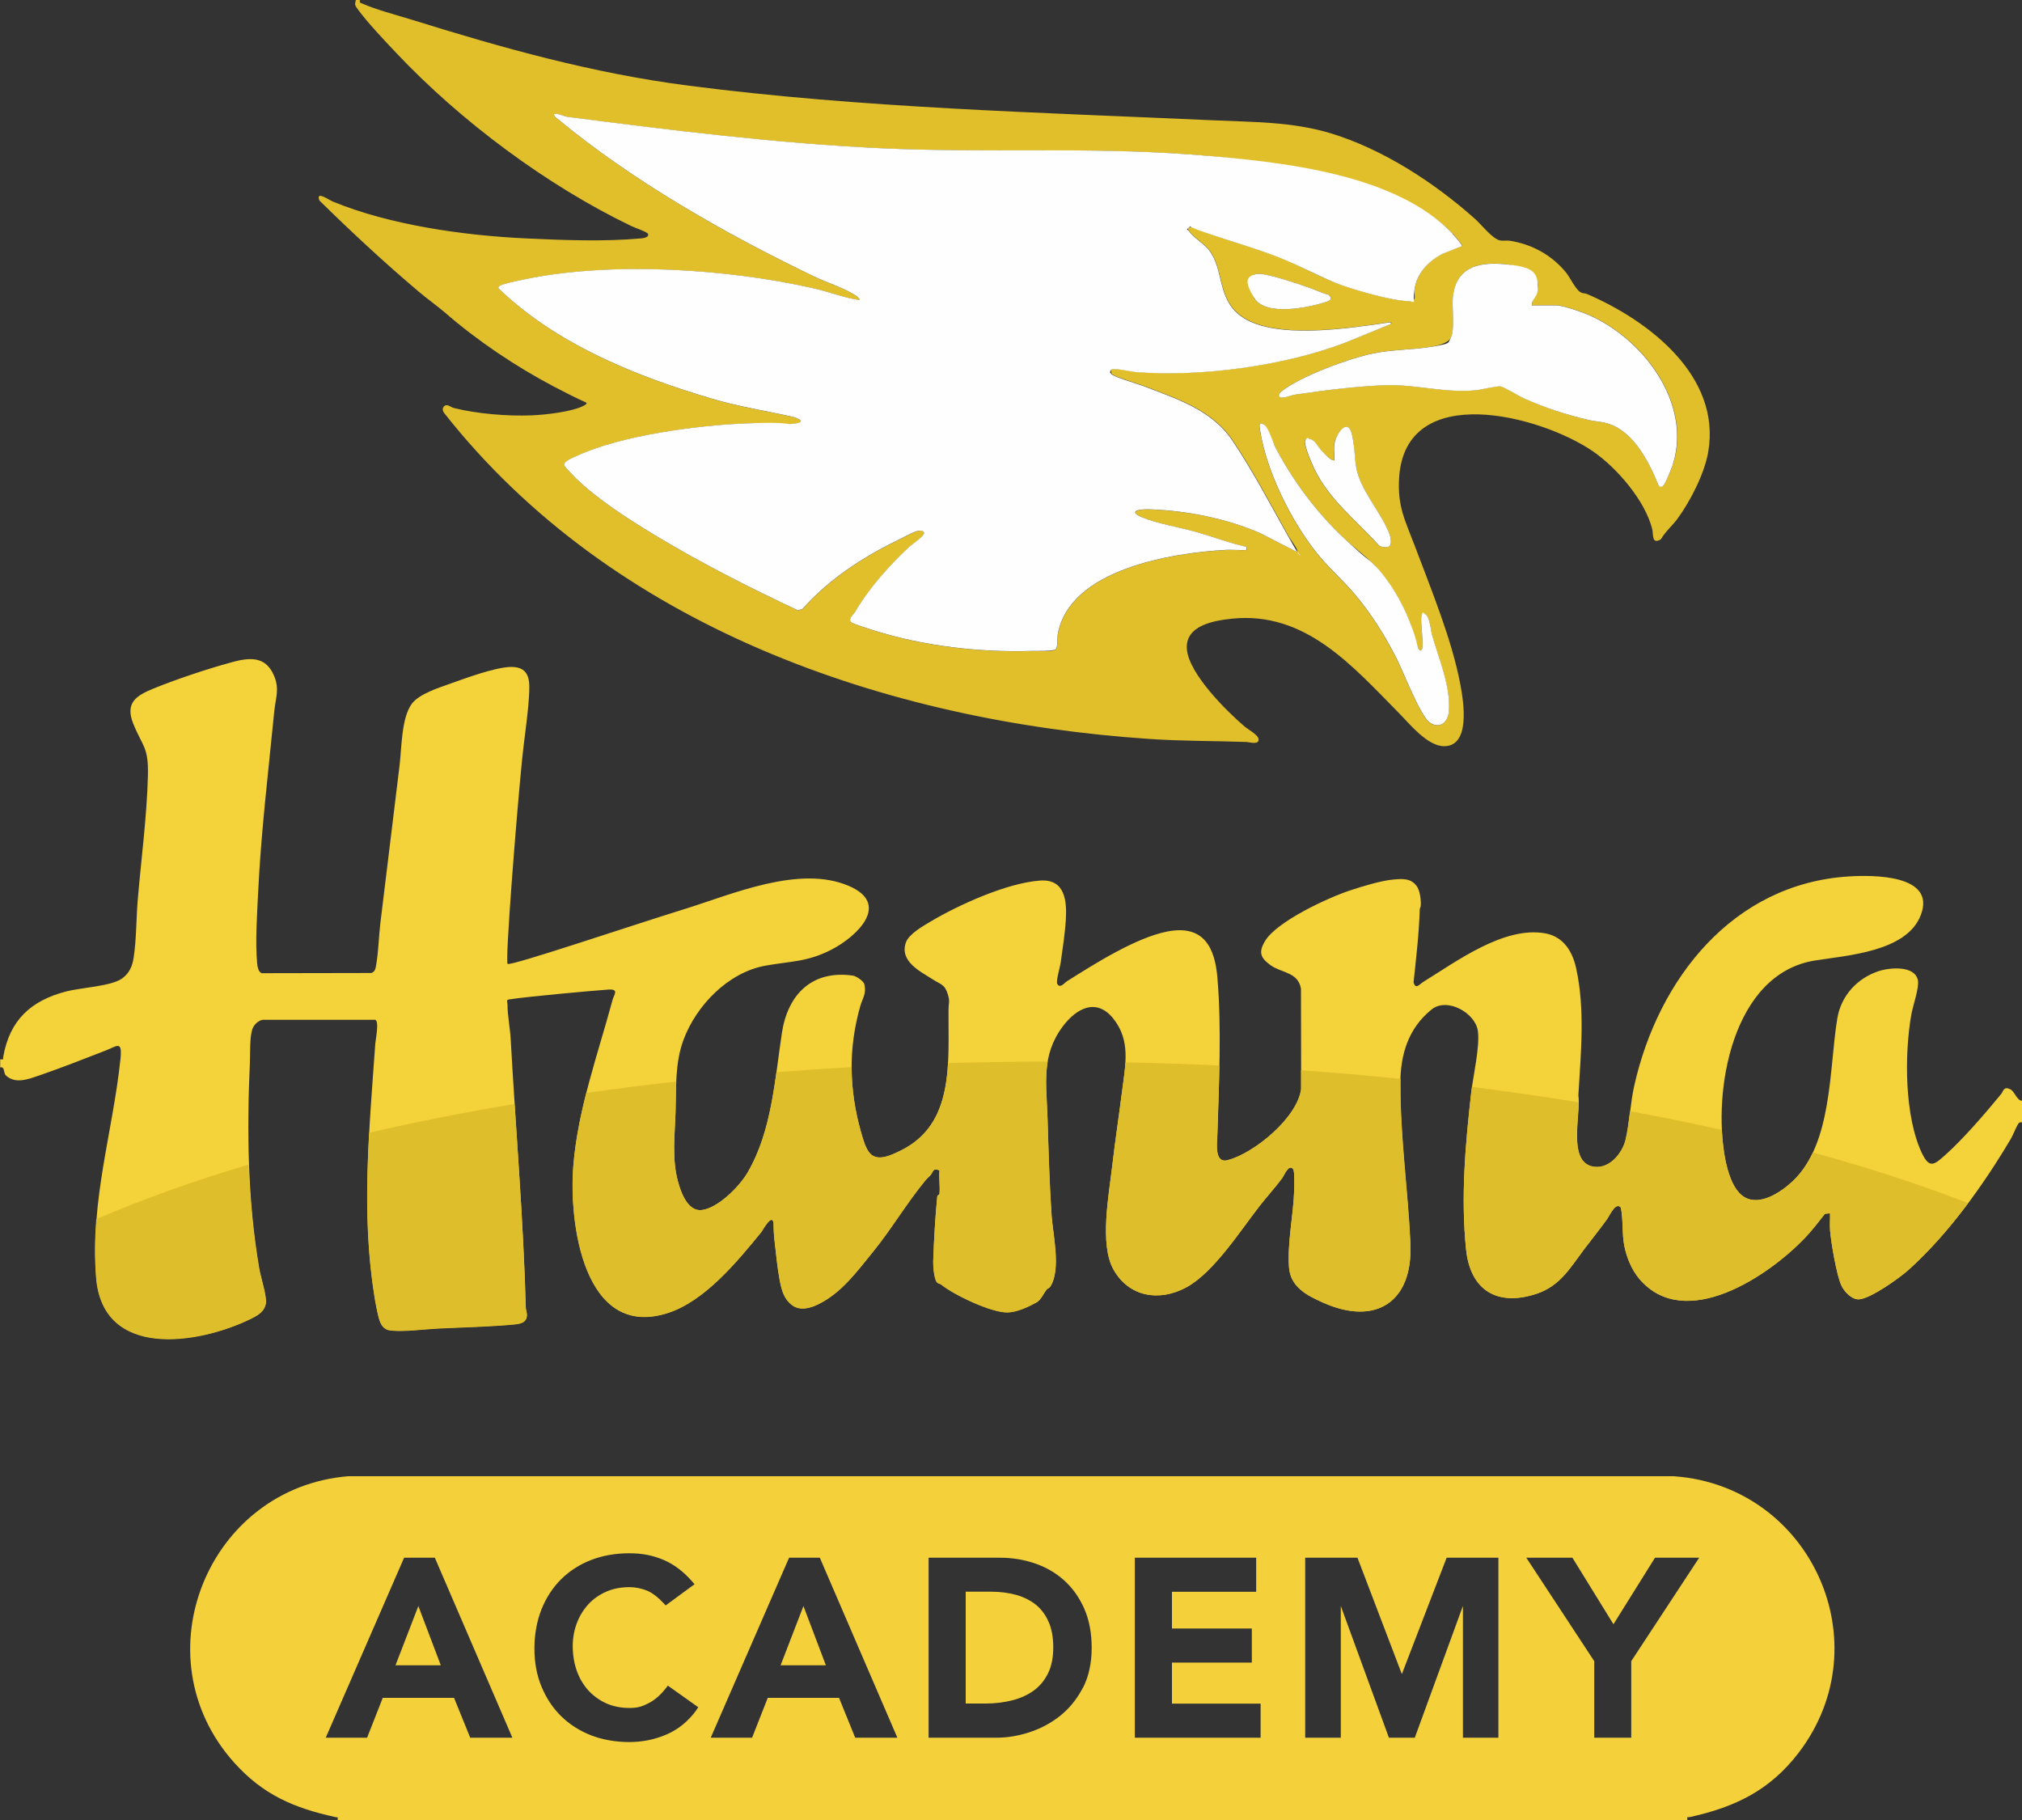
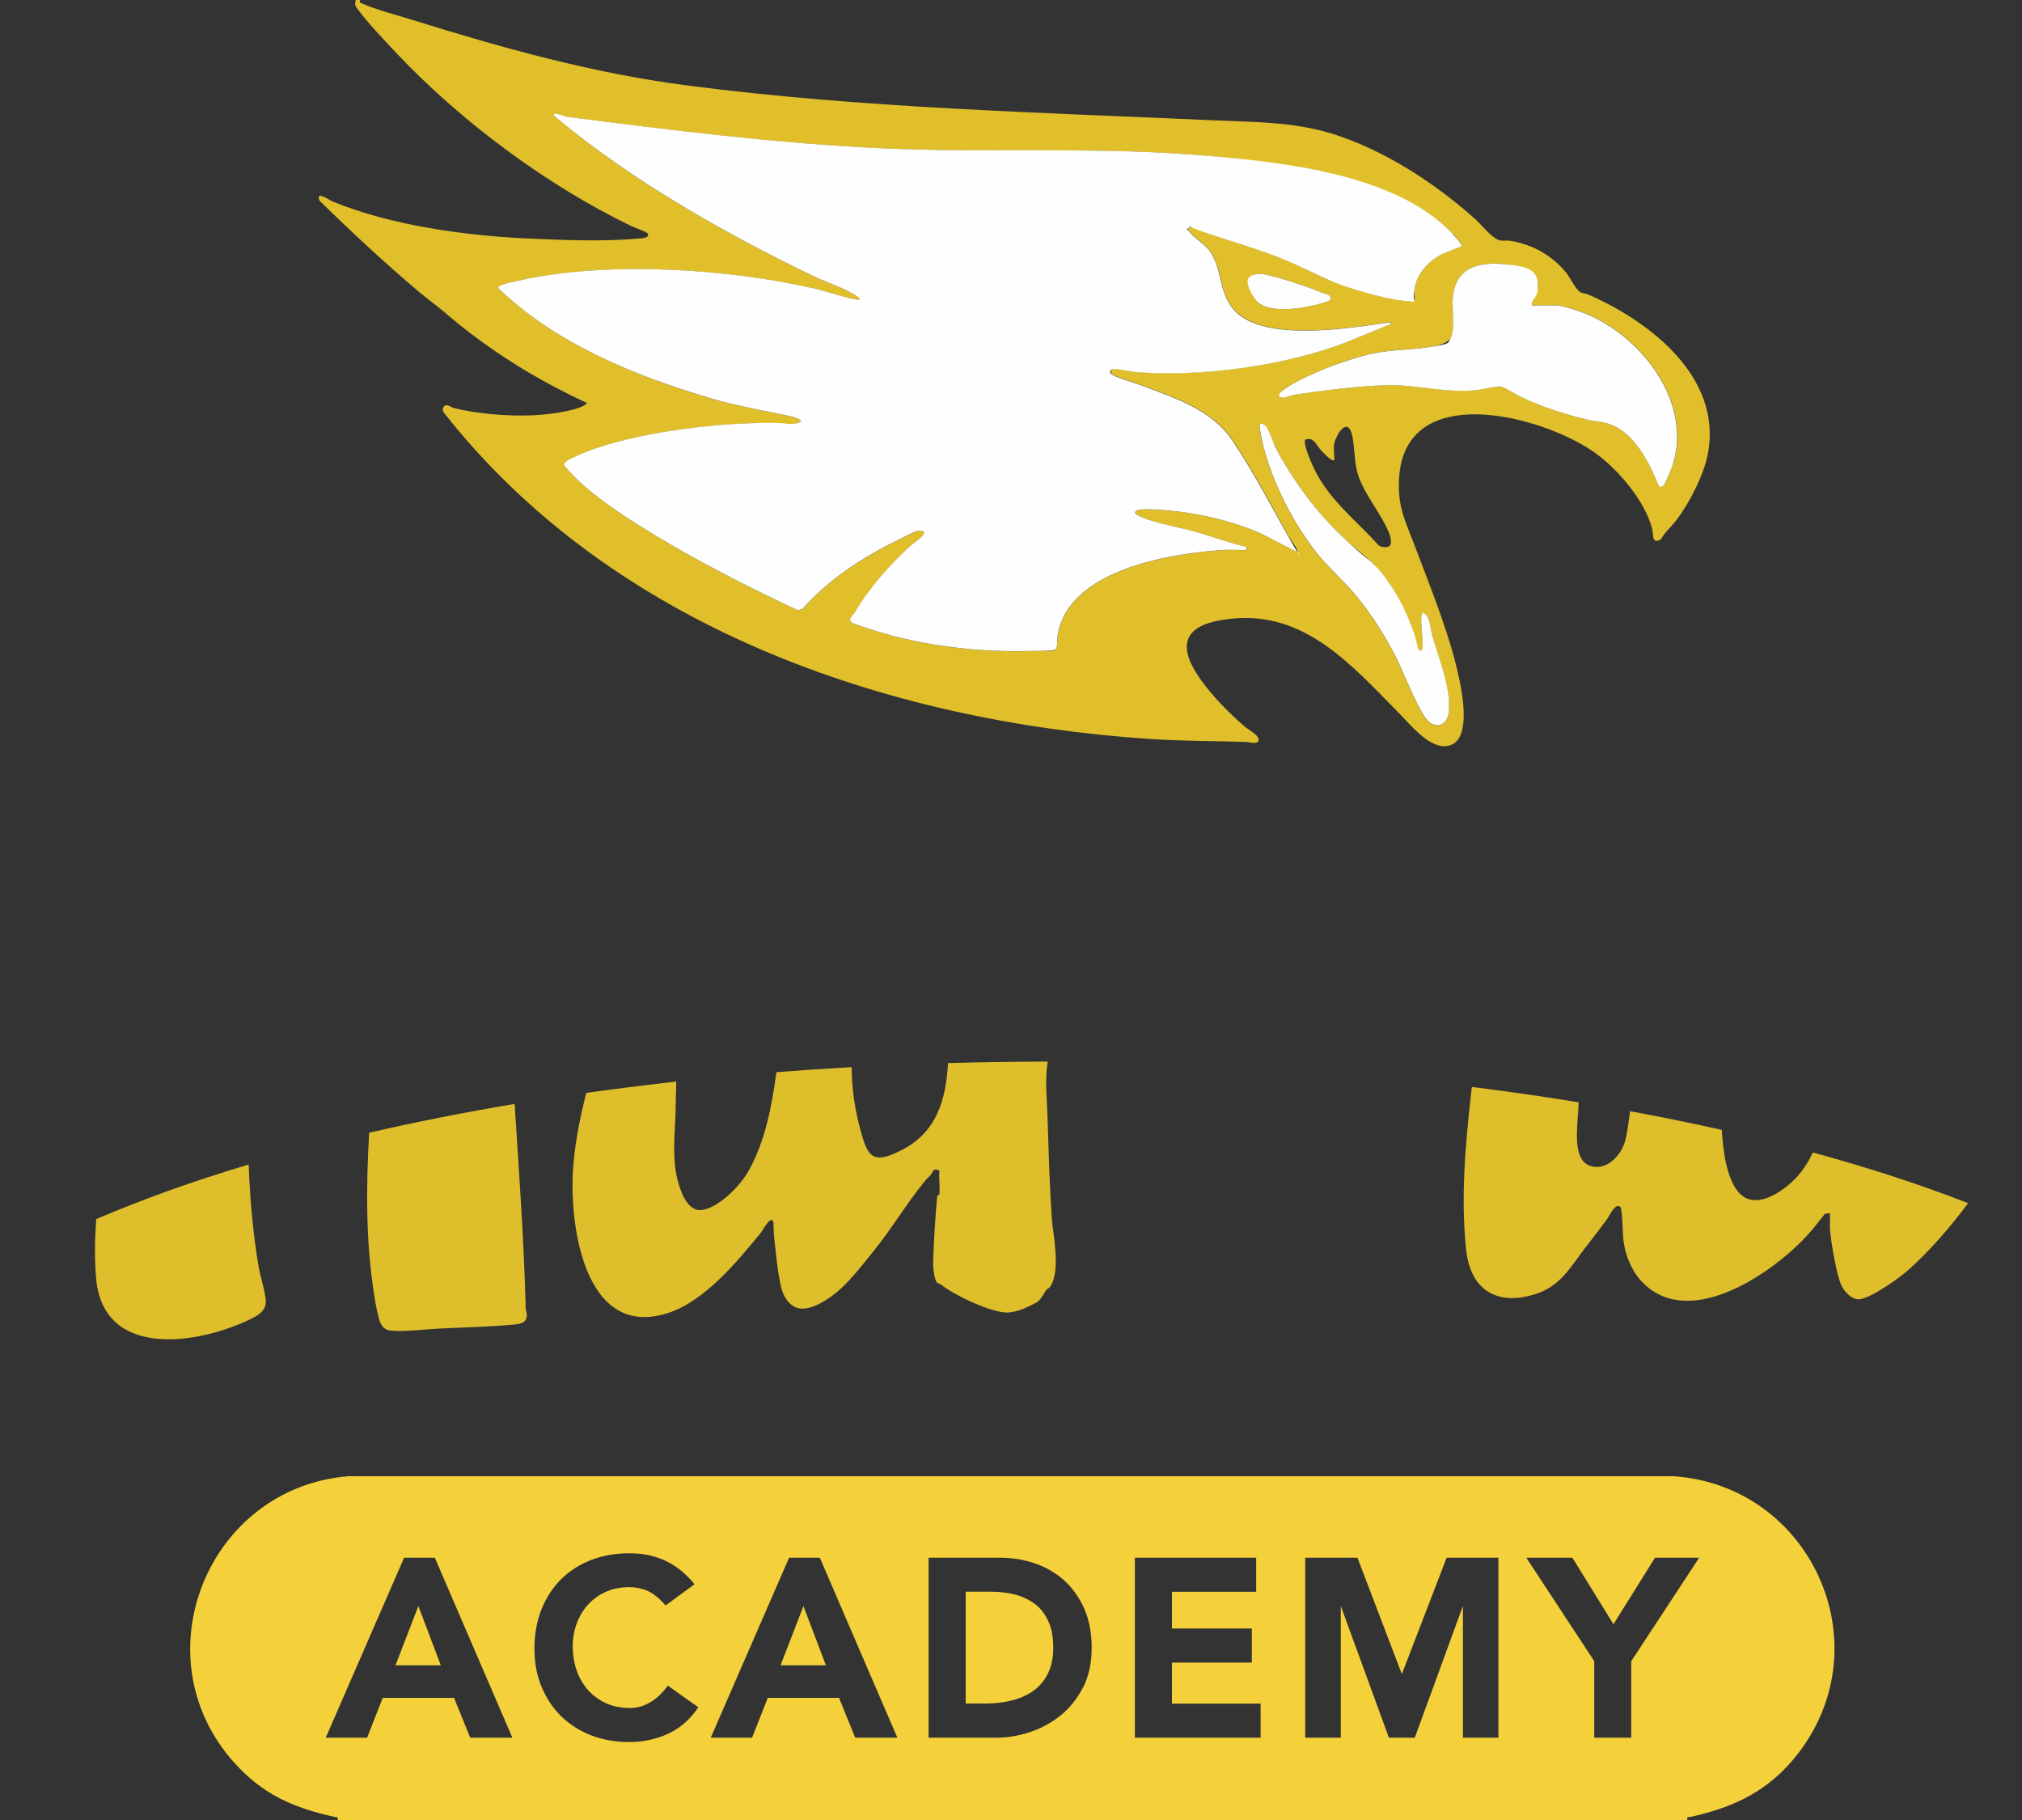
<svg xmlns="http://www.w3.org/2000/svg" id="Layer_1" version="1.1" viewBox="0 0 2000 1800">
  <rect x="0" y="0" width="2000" height="1800" fill="#333333" stroke="none" />
  <defs>
    <style> .st0 { fill: #f4d13b; } .st1 { fill: #dfbe2c; } .st2 { fill: #e0bf2b; } .st3 { fill: #f4d239; } .st4 { fill: #fefefe; } </style>
  </defs>
  <g>
    <g>
-       <path class="st3" d="M2000,1089v21c-2.4-.3-3.1.3-4.2,2.3-2.3,4-4.6,10.1-6.9,14.1-26.9,45.4-61.9,94.4-101.3,129.7-8.8,7.9-37.9,28.7-49.1,29-7.1.2-14.5-7.8-17.2-13.8-4.7-10.2-10.1-42-11.1-53.9-.5-5.8.1-11.6-.1-17.4l-5,.5c-6.3,7.9-12.5,16.2-19.5,23.5-36.1,38.1-118.9,93.7-164,41-7.6-8.9-12.8-21.5-15-33-2.4-12.3-.9-25.4-3.4-37.6-5-6.3-11.3,8.2-13.7,11.5-7.4,10.2-15.3,20.1-22.9,30.1-13.6,18-23.4,35.7-46.5,43.5-39.2,13.1-65.9-3.4-70-44-5.3-51.6-.7-103.6,5.1-154.9,1.9-16.5,8.7-45.5,6.6-60.9-2.4-17.9-30.4-33.7-45.8-21.3-23.1,18.6-30.8,44.6-30.9,73-.3,53.3,7.5,105.9,9.9,159,2.6,56.7-33.8,81.2-86,58-16.1-7.1-32.6-15.5-34-35-1.8-23.9,4.3-51.8,5.1-76,.1-3.8.6-19.1-1-21.1-4.4-5.6-8.9,6.1-10.6,8.5-7,9.5-15.1,18.2-22.4,27.6-19.2,24.6-45.4,65.8-72.4,80.6-26.8,14.7-57.3,9.8-72.5-17.8-13.7-24.7-4.4-73.5-1.1-101.9,2.9-25.1,6.7-50,9.9-75.1,3.2-25.2,8.5-49.3-8.9-70.9-16.8-20.9-36.8-9.8-50,8-21.6,29-16,57.1-15,91,1,31.5,1.8,63.6,4,95,1.4,19.7,9.6,54-1.1,70.9-1.2,1.9-3,2.1-3.6,2.9-2.8,3.6-5.9,10.5-9.8,12.7-8.1,4.5-19.5,9.9-29,10.1-16.1.3-53.3-17.5-65.8-27.7-1.1-.9-2.7-.5-4.2-2.3-2.6-3.4-3.7-16-3.5-20.6.7-20.4,2-43.7,4-64,.2-2,2-.9,2.2-2.9.7-7.2-.7-15.6,0-23-6.7-2.7-6.1,1.4-8.6,4.4-1.7,2-3.8,3.6-5.4,5.6-18.7,22.8-33.9,48.7-52.5,71.5-15.3,18.7-29.8,38.9-52.5,50.5-8.1,4.1-18.6,7.3-26.6,1.4-8.3-6.1-10.5-14.9-12.4-24.6-2.3-11.9-3.7-26.6-5.1-38.9-.7-5.9-1-12.1-1-18-1.7-9.8-11.2,8.1-12,9-23.7,29-56,68.5-92.7,80.2-83.2,26.6-98.1-89.7-93.3-146.3,4.7-56.2,24.1-109.3,38.7-163.3,1.5-5.4,6.7-10.9-4.2-10.2-15,1-81.8,7.1-97.8,9.7-3.8.6-1.9,2-1.9,5.8,0,10,2.5,22.6,3.1,33,4.9,88.2,12.6,177.9,15,266,0,2.4,1.1,4.6,1.1,7,0,7.7-6.2,8.9-12.6,9.5-24.3,2.3-50.4,2.8-75,4-13.9.7-33.5,3.4-47,2-7.5-.8-10.3-6.3-12-13-1.7-6.6-3.3-14.9-4.3-21.7-13.2-82.2-4.9-166.3.9-248.9.2-3.5,4.4-23.5-.5-23.5h-110c-4.2,0-8.6,3.9-10.4,7.6-3.6,7.3-2.7,25-3.1,33.9-3.1,68.4-2.3,137.1,9.3,204.7,1.4,8.2,7.5,26.8,6.5,34-1.1,8.2-8.2,12-14.8,15.3-52.2,25.5-146.6,40-153-41-6-76.1,16-141.8,23.9-215.1,2.1-19.6-3.1-13.5-14.9-8.9-21.1,8.2-43.2,16.9-64.7,24.3-10.7,3.6-24,9.2-33.6.3-2.9-2.7-.8-9.1-5.7-8v-8c4,.3,2.5.2,3-2.5,6.4-36.2,27.1-55.5,62.4-64.7,14.4-3.7,44.6-5.1,55.2-12.8,7.1-5.2,10.1-12,11.4-20.6,2.8-18.3,2.5-39.2,4.1-57.9,3.4-39.9,9-82.1,10-122,.7-28.8-5.2-28.4-14.5-51.5-8.3-20.7,3-27.8,20.2-34.8,22.7-9.2,52.6-19.2,76.3-25.7,17.4-4.8,33.9-7.1,42.5,12.5,6,13.6,1.9,22,.5,35.5-5.8,59.5-13.2,120.3-16,180-1,21.1-2.9,48.2-1,69,.3,3.3,1.1,9.3,4.7,10.3l108.3-.2c3.8-1.3,4.2-4.6,4.8-8.2,2.3-13.2,2.5-27.6,4.1-40.9,6.2-52,12.8-104,19-156,2.1-17.5,1.8-47,12-61,7.3-9.9,26.5-15.9,38-20,15.4-5.5,45.1-16.5,60.5-16.6,19.2,0,18.4,14.9,17.5,29.6-1.3,21.1-5,42.9-7,64-6,61.3-16.7,198.3-14.1,200.1,3.4,2.3,120.3-37.3,174.9-54.2,47.9-14.9,113.6-43.8,162.4-23,42,17.8,8.6,49.8-16.6,62.9-24.2,12.6-40.7,11.5-65.9,16.1-36.7,6.7-68.1,39.2-80.8,73.2-8.5,22.8-7.2,47-7.9,71.1-.7,22.9-3.8,47.1,2.5,69.5,2.9,10.6,9.7,29.8,23.8,27.8,16.2-2.3,37-23.4,45-37.1,24.1-41.4,26.9-92,33.9-138.1,5.8-38,29.8-62.4,70.3-56.6,3.3.5,10.6,5.4,11.3,8.7,2.1,9.4-1.9,13.8-4.1,21.5-11.9,42-11.2,82.9.8,124.8,1.9,6.5,4.5,16.3,9,21,7.7,8,20.7,1.6,29.4-2.6,54.9-26.3,47.6-88.6,48.1-139.9,0-5.9,1.5-7.6-.5-14.4-3.1-10.7-7.1-10.2-14.8-15.2-12.7-8.1-33.3-17.9-26.9-36.6,2.8-8.3,16.9-16.3,24.3-20.7,27.9-16.6,75.8-38.3,108.4-40.6,25-1.8,26.7,20.3,25.5,39.5-.8,12.7-3.3,29-5.1,41.9-.6,4.3-4.7,18-3.4,20.6,2.7,5.3,7.2-.9,9.6-2.4,27.1-17.1,68.5-43.4,99.7-49.3,35.4-6.7,46.7,15.5,49.2,46.2,4.2,50.3,1.5,103.5,0,154-.3,8.6-3.4,29.5,10.1,26,26.4-6.8,69.1-42.2,72.7-70.3l-.2-99.3c-2.8-16.5-19.3-15.5-29.9-23.1-10.3-7.4-12.3-13-5.5-24.2,11.7-19.3,62.4-42.8,84.1-49.9,11.4-3.8,30.8-9.7,42.3-10.7,9.3-.8,17.6-1.6,23.5,6.5,2.9,3.9,4.1,12.1,4.1,17s-1,4.1-1.1,6c-.7,24-3.6,48.1-6.1,72,1.8,7.8,6.2,1.9,9.1,0,33.2-20.4,80.3-55.7,121.2-48.3,17.9,3.3,26.8,17.7,30.5,34.5,9,40.8,4.6,84.5,2.2,125.7,2.8,17.5-10.6,63.8,13,70.1,16.3,4.4,30.4-11.9,33.8-26.3,3.8-16.3,4.6-36.2,8.5-53.5,23.7-105.3,97.3-199.6,212.2-206.8,23.7-1.5,86.6-2,71.2,38.2-13.9,36.4-72.7,39.8-105,45-81.4,13.2-101.2,128.8-88.5,195.9,2.3,12.1,7.3,29.9,17.8,37.2,15.6,10.8,37.4-4,49-14.9,39.4-37.1,35.9-111,44.1-160.9,3.7-22.3,19.4-39.8,41.1-46.9,10.8-3.5,35.5-5.8,38.6,9,1.5,7.4-5,25.5-6.5,34.1-6.9,39.3-6.8,101.3,10.8,137.6,7.5,15.4,12.6,10.2,22.9,1.1,17.2-15.2,40.2-41.9,55-60,2.6-3.2,2.5-8,9-5,4.7,2.1,6.5,11.3,12,11.5Z" />
      <g>
        <path class="st2" d="M1569.7,290.8c-2.1-.9-4.2-.5-6.3-1.7-5.2-3.1-10.3-14.5-14.4-19.6-14.1-17.2-33.7-28-55.6-31.4-3.2-.5-6.5.3-9.7-.3-7.6-1.6-18.5-15.8-24.7-21.3-40.3-35.9-91.2-69.1-143.2-84.8-38.1-11.4-76.1-10.9-115.3-12.7-172.1-7.8-347.6-12.1-518.8-34.2-95.6-12.3-183.8-37.1-275.4-65.6-15.2-4.7-34-9.5-48.3-15.8-2.3-1-2.3-.6-2-3.5h-4c-1.2,4.6-1.1,5.3,1.6,8.9,10.3,14,26.3,30.8,38.4,43.6,63.8,67.6,149.1,131.1,232.7,171.3,2.8,1.4,15.7,5.7,16.3,7.7,1.1,3.6-5,4.2-7.4,4.4-36,3.3-76.9,1.7-113,0-61.1-2.8-134.8-13.1-191.5-36.5-4-1.7-17.3-11.2-13.1-.9,31.8,31.2,64.5,61.6,98.6,90.4,8.3,7,17.3,13.3,25.6,20.4,32,27.8,69.8,53.2,107.8,73.2,10.6,5.6,21.2,10.9,32.1,15.9.3,1.5-1.3,2.1-2.3,2.7-11,6.2-38.6,9.3-52.2,9.8-24,.9-53.4-1.5-76.8-7.3-3.1-.8-6.9-4.9-9.9-1.3-1.7,2.1-.9,4.6.6,6.5,166.2,210.8,435.7,304.5,697,322.1,32.2,2.2,63.9,1.9,96,3,3,0,13.5,3.5,12.3-3.2-.7-4-10.4-9.2-13.9-12.2-18.3-15.7-54.7-51.9-56.9-76.1-2.1-23.6,26.3-28.5,44.4-30.4,72.7-7.6,119.1,46.6,165,93,10.7,10.8,28.4,33.1,45,33.1,26.4,0,19.2-44,16.2-60.3-8.3-44.8-29.1-94.9-45.2-137.8-9.5-25.2-17.3-38.7-15.5-67.5,6.2-96.6,140.1-61.6,191.9-25.9,23.5,16.2,51.3,48.5,58.4,76.6,1.4,5.6-.7,15.7,8.6,10.3,4.2-7.4,11.1-13.3,16.1-19.9,12.8-17.3,27-45,30.7-66.3,13.1-75.3-58.8-130.2-120-156.5ZM1283,546l-36-18.5c-33.1-14.4-71.4-22.1-107.4-23.6-2.5-.1-17.4-.8-16.5,3.5,1.7,2.3,4.2,3.2,6.7,4.3,14.5,6.2,38.2,10.1,54.3,14.7,16.2,4.7,31.9,10.7,48.4,14.4,1,.2.7,3,.6,3.1-.8.6-16.5-.2-19.6,0-53.3,2.8-155.9,18.8-167.2,83.8-.6,3.3,0,11.9-1.7,14.3-2,2.9-19.8,1.8-24.1,1.9-51.8,1.5-106-4.7-155.7-20.2-3.6-1.1-21.2-6.7-22.8-8.2-3.4-3.2,2.2-7.5,3.9-10.2,13.8-23.6,33.6-45.8,53.6-64.4,2.8-2.6,14.5-10.4,14.6-13.5,0-3.5-4.9-2.6-7.1-2-4.4,1.2-16.6,7.9-21.7,10.3-33.8,16.7-66.3,38.3-91.4,66.6l-4.4,1.5c-48.7-22.9-96.9-47.3-142.9-75.2-25.6-15.5-55.3-34.6-76.7-55.3-1.8-1.7-10.8-11.2-11.5-12.5-2.1-4.1,8.8-8.3,12.2-9.8,43.9-20.4,119.3-30.3,167.8-32.2,14.7-.6,35.4,2.1,49,0,10-1.5,1.9-5.3-3.4-6.5-27.5-6.2-52.3-9.8-80-18-75.4-22.3-153.7-53.9-210.9-109.1-.3-1.5,1.5-2.6,2.7-3.1,4.7-2.1,16.8-4.4,22.4-5.6,86.2-18.1,201.1-10.7,286.9,8.8,15.1,3.4,29.6,9.3,45,11.5,1.8-1.6-6.1-6-7-6.5-11.3-6.5-25.5-10.9-37.4-16.6-88-42.2-180.2-94.7-255.1-156.9-1.2-1-2.8-2.2-2.5-4,5-.8,8.8,2.3,13.6,2.9,103.6,13.5,207.4,26.3,311.9,31.1,100.8,4.6,202.4-1.4,303,6,76.3,5.6,205.1,21,260.2,78.3,1.7,1.8,9.7,10.5,9.3,12.1l-20,8c-13.8,7.8-24.6,18.8-26.9,35.1-.9,6.3,2.9,11.7-5.6,11.5-17.4-.6-49.3-9.9-66.2-15.8-21.4-7.4-40-18.7-61-27-23.9-9.5-48.9-16.4-73.2-24.8-4-1.4-13.5-7.1-17.1-5-2,1.2-.6,1.9,0,3,3.6,6,14.3,12.1,19.5,18.5,15.6,19.3,7.9,47.7,31.6,65.4,32.5,24.4,107.8,12.3,146.5,6.7,1.5-.2,2.8-.7,2.4,1.4l-44.7,18.3c-60.6,23.2-144.3,34.6-208.8,29.2-4-.3-21.6-4.7-23.4-1.9-.5.8-.1,3,.4,3.9,1.6,2.6,25.5,9.6,30.5,11.5,33.5,12.8,68.8,23.8,89.4,54.6,20.3,30.3,37.4,63.1,55.2,94.8,1.4,2.5,9.9,13.5,8.4,15.1ZM1312,298.5c-17.2,5.6-60,14.7-71.4-3.6-3.3-5.3-6.4-21.5,1.1-23.7,2.1-.6,5.4-.3,7.6,0,13.5,2.2,35.9,9.9,49.3,14.7,5.1,1.9,10.1,4.3,15.4,5.6,3.9,3.6,2.6,5.5-1.9,7ZM1394.2,614.3c1.8,4.6,7.6,26.2,9.2,27.8.7.7,1.8,1.5,2.5,1,3.4-2.4-1.6-28.6.2-34.3.5-1.6,1.6-1.9,3.2-1.5,4.8,1.3,5.9,16.3,7.1,20.9,6.6,23.4,18.6,50.8,16.6,75.5-.9,10.9-9.2,17.8-19,10.9-9.4-6.7-26.1-50.3-32.7-63.3-11.3-22.2-25.2-44.6-41.4-63.6-11.8-13.8-25.6-25.9-37-40-25.9-32.2-50.7-82.2-56.8-123.2-.6-3.8-1.1-7.2,3.8-4.8,2,1,9.5,18.8,11.5,22.5,17.8,33.9,41.4,65.5,69.5,91.5,9.8,9,20.2,16.3,29.4,26.1,14.3,15.1,26.1,35.4,33.8,54.7ZM1321.1,434.6c4.1-10.9,13.3-20.1,16.6-2.9,2.5,13,1.7,27.2,6.2,39.8,7.1,19.7,23.3,37.9,30.4,56.6,1.1,2.8,2.6,9.5.3,11.7-2.1,2.1-9.1,1.7-11.3-.8-22.4-25-48.1-44-63.2-74.8-2.2-4.5-11.6-25.6-9.1-29.1.4-.6,3.2-1.1,4.1-1,5.5.8,7.9,7.3,11.2,10.8,1.8,1.9,11.2,12.5,13.5,10,.1-7.9-1.7-12.7,1.1-20.4ZM1654.7,459.2c-1.2,4-6.6,17.2-8.8,20.2-1.7,2.2-4.6,2.6-5.7-.1-9.6-23.3-24.8-53.6-51.2-60.8-5.8-1.6-11.4-1.7-17-3-22-5.1-44.6-12.4-65.1-21.9-5.1-2.3-18.9-10.9-22.6-11.5-4.4-.7-18.6,3.2-24.8,3.8-30.7,2.9-58.8-6-89-5-28.3.9-60.7,5.1-88.8,9.2-3.7.5-9.4,2.8-12.1,3-6.2.3-5.4-3.4-1.4-6.5,18.6-14.7,66.4-32.3,89.9-37.1,19.4-4,39.2-3.4,58.3-6.7,5.5-.9,15.7-3.4,18.5-8.5,4.6-8.4,1.3-29.2,2.2-39.8,2.6-29.6,24.2-35.7,50.4-33.4,11.4,1,32.9,6.5,33.7,20.3.5,9.4-5.7,12.2-6,20.5h24.5c6.1,0,23.9,6.2,30.2,8.8,54.5,22.9,104.1,87,85,148.4Z" />
        <path class="st4" d="M1436.7,231.3c1.7,1.8,9.7,10.5,9.3,12.1l-20,8c-13.8,7.8-24.6,18.8-26.9,35.1s2.9,11.7-5.6,11.4c-17.4-.6-49.3-9.9-66.3-15.8s-40-18.7-61-27c-23.9-9.5-48.9-16.4-73.2-24.8s-13.5-7.1-17.1-5-.6,1.9,0,3c3.6,6,14.3,12.1,19.5,18.5,15.6,19.3,7.9,47.7,31.5,65.5,32.5,24.4,107.8,12.3,146.5,6.7,1.5-.2,2.8-.7,2.4,1.4l-44.7,18.3c-60.5,23.2-144.3,34.6-208.8,29.2-4-.3-21.6-4.7-23.4-1.9s-.1,3,.4,3.9c1.6,2.6,25.5,9.6,30.5,11.5,33.5,12.8,68.8,23.8,89.4,54.6,20.3,30.3,37.4,63.1,55.2,94.8s9.9,13.5,8.4,15.1l-36-18.5c-33.1-14.4-71.4-22.1-107.4-23.6-2.5-.1-17.5-.8-16.5,3.5,1.7,2.3,4.2,3.2,6.7,4.3,14.5,6.2,38.2,10.1,54.3,14.7,16.2,4.7,32,10.7,48.4,14.4,1,.2.7,3,.6,3.1-.8.6-16.5-.2-19.5,0-53.3,2.8-155.9,18.8-167.2,83.8-.6,3.3,0,11.9-1.7,14.3s-19.8,1.8-24.1,1.9c-51.8,1.5-105.9-4.7-155.7-20.2-3.6-1.1-21.2-6.7-22.8-8.2-3.4-3.2,2.2-7.5,3.9-10.2,13.8-23.6,33.6-45.8,53.6-64.4,2.8-2.6,14.5-10.4,14.6-13.5s-4.9-2.6-7.1-2c-4.4,1.2-16.6,7.9-21.7,10.3-33.8,16.7-66.3,38.3-91.4,66.6l-4.4,1.5c-48.7-22.9-96.9-47.3-142.9-75.2-25.6-15.5-55.3-34.6-76.7-55.3-1.8-1.7-10.8-11.2-11.5-12.5-2.1-4.1,8.8-8.3,12.2-9.8,43.9-20.4,119.4-30.3,167.8-32.2s35.4,2.1,49,0c10-1.6,1.9-5.3-3.4-6.5-27.5-6.2-52.3-9.8-80-18-75.4-22.3-153.7-53.9-210.9-109.1-.3-1.5,1.5-2.6,2.7-3.1,4.7-2,16.8-4.4,22.4-5.6,86.1-18.1,201.1-10.7,286.9,8.8,15.1,3.4,29.6,9.3,45,11.5,1.8-1.6-6.1-6-7-6.5-11.3-6.5-25.5-10.9-37.4-16.6-87.9-42.2-180.2-94.7-255.1-156.9-1.2-1-2.8-2.2-2.5-4,5-.8,8.8,2.3,13.6,2.9,103.6,13.4,207.4,26.3,311.9,31.1,100.8,4.6,202.4-1.4,303,6s205.1,21,260.2,78.3Z" />
        <path class="st4" d="M1515,302h24.5c6.1,0,23.9,6.2,30.2,8.8,54.5,22.9,104.1,87,85,148.4-1.3,4-6.6,17.2-8.8,20.2s-4.6,2.6-5.7-.1c-9.6-23.3-24.8-53.6-51.2-60.8-5.8-1.6-11.4-1.7-17-3-22-5.1-44.6-12.3-65.2-21.8-5.1-2.3-18.9-10.9-22.6-11.5s-18.6,3.2-24.8,3.8c-30.7,2.9-58.8-6-89-5-28.4.9-60.7,5.1-88.8,9.2-3.7.5-9.4,2.8-12.1,3-6.2.3-5.4-3.4-1.4-6.5,18.6-14.7,66.4-32.3,89.9-37.1,19.3-4,39.2-3.5,58.3-6.7s15.7-3.4,18.5-8.5c4.6-8.4,1.3-29.2,2.2-39.8,2.6-29.6,24.2-35.7,50.4-33.4s32.9,6.5,33.7,20.3-5.7,12.2-6,20.5Z" />
        <path class="st4" d="M1360.4,559.6c14.3,15.1,26.1,35.4,33.8,54.7s7.6,26.2,9.2,27.8,1.8,1.5,2.5.9c3.4-2.4-1.6-28.6.2-34.3s1.6-1.9,3.2-1.5c4.8,1.3,5.9,16.3,7.2,20.9,6.6,23.4,18.6,50.8,16.6,75.5-.9,10.9-9.2,17.8-19,10.9-9.4-6.7-26.1-50.3-32.7-63.3-11.3-22.2-25.2-44.6-41.4-63.6-11.7-13.8-25.6-25.9-37-40-25.9-32.2-50.7-82.2-56.8-123.2-.6-3.9-1.1-7.2,3.7-4.7s9.5,18.8,11.5,22.5c17.8,33.9,41.4,65.5,69.5,91.5s20.2,16.3,29.4,26.1Z" />
-         <path class="st4" d="M1374.8,539.8c-2.1,2.1-9.1,1.7-11.3-.8-22.4-25-48.1-44-63.2-74.8-2.2-4.5-11.6-25.6-9.1-29.1s3.2-1.1,4.1-1c5.5.8,7.9,7.3,11.2,10.8s11.2,12.5,13.5,10c.1-7.9-1.7-12.7,1.1-20.4,4.1-10.9,13.3-20.1,16.6-2.9s1.7,27.2,6.2,39.8c7.1,19.7,23.3,37.9,30.4,56.6,1,2.7,2.6,9.5.3,11.7Z" />
        <path class="st4" d="M1241.7,271.2c2-.6,5.4-.3,7.6,0,13.5,2.2,36,9.9,49.3,14.7,5.1,1.9,10,4.3,15.4,5.6,3.9,3.6,2.6,5.5-1.9,7-17.2,5.6-60,14.7-71.4-3.6s-6.4-21.5,1.1-23.7Z" />
      </g>
    </g>
    <path class="st0" d="M1037.2,1604.1c-3-7-7.3-12.7-12.6-17-5.4-4.3-11.9-7.6-19.3-9.7-7.6-2.1-16-3.2-25.1-3.2h-24.9v110.6h19.8c9.3,0,18.1-1.1,26.3-3.2,8.1-2.1,15.2-5.3,21.2-9.7,5.9-4.3,10.6-10,14-16.9,3.4-6.9,5.2-15.5,5.2-25.5s-1.5-18.5-4.6-25.5ZM1037.2,1604.1c-3-7-7.3-12.7-12.6-17-5.4-4.3-11.9-7.6-19.3-9.7-7.6-2.1-16-3.2-25.1-3.2h-24.9v110.6h19.8c9.3,0,18.1-1.1,26.3-3.2,8.1-2.1,15.2-5.3,21.2-9.7,5.9-4.3,10.6-10,14-16.9,3.4-6.9,5.2-15.5,5.2-25.5s-1.5-18.5-4.6-25.5ZM794.7,1588.4l-22.6,58.6h44.8l-22.2-58.6ZM1037.2,1604.1c-3-7-7.3-12.7-12.6-17-5.4-4.3-11.9-7.6-19.3-9.7-7.6-2.1-16-3.2-25.1-3.2h-24.9v110.6h19.8c9.3,0,18.1-1.1,26.3-3.2,8.1-2.1,15.2-5.3,21.2-9.7,5.9-4.3,10.6-10,14-16.9,3.4-6.9,5.2-15.5,5.2-25.5s-1.5-18.5-4.6-25.5ZM1037.2,1604.1c-3-7-7.3-12.7-12.6-17-5.4-4.3-11.9-7.6-19.3-9.7-7.6-2.1-16-3.2-25.1-3.2h-24.9v110.6h19.8c9.3,0,18.1-1.1,26.3-3.2,8.1-2.1,15.2-5.3,21.2-9.7,5.9-4.3,10.6-10,14-16.9,3.4-6.9,5.2-15.5,5.2-25.5s-1.5-18.5-4.6-25.5ZM794.7,1588.4l-22.6,58.6h44.8l-22.2-58.6ZM1656.6,1460H344.5c-138.7,11.3-207,178-113,283.1,28.7,32,59,44.9,100.1,54,2.6.6,2.7-.9,2.4,3h1335c-.3-4-.2-2.5,2.4-3,44.7-9.8,79.2-26.4,107.6-63.5,82.9-108.4,11.9-263.4-122.4-273.5ZM465.1,1718.6l-16-39.4h-70.5l-15.5,39.4h-40.9l77.5-178h30.4l76.7,178h-41.6ZM689,1691.1c-8.1,11.1-18,19.3-29.7,24.3-11.5,5-23.9,7.5-36.9,7.5s-26.3-2.2-37.6-6.6c-11.4-4.4-21.4-10.8-29.7-18.9-8.3-8.1-14.8-18-19.5-29.3-4.7-11.3-7-24-7-37.8s2.4-27.1,7-38.7c4.7-11.6,11.2-21.6,19.5-29.8,8.3-8.2,18.3-14.6,29.7-19,11.4-4.4,24.1-6.6,37.6-6.6s23.3,2.2,33.6,6.4c10.3,4.3,20.1,11.6,28.9,21.8l2.1,2.4-28.6,21-1.8-2c-6-6.4-11.8-10.8-17.2-12.9-5.6-2.1-11.2-3.2-16.8-3.2-8.5,0-16.2,1.5-23,4.5-6.8,3-12.7,7.1-17.6,12.4-4.9,5.3-8.7,11.5-11.4,18.6-2.7,7.1-4.1,14.8-4.1,23s1.4,17.1,4.1,24.5c2.7,7.4,6.5,13.8,11.4,19.2,4.9,5.3,10.8,9.6,17.6,12.7,6.8,3,14.5,4.6,23,4.6s12.8-1.6,18.9-4.7c6.1-3.1,12-8.2,17.3-15.1l1.8-2.3,30.1,21.4-1.8,2.5ZM845.9,1718.6l-16-39.4h-70.5l-15.5,39.4h-40.9l77.5-178h30.4l76.7,178h-41.6ZM1071.1,1669.2c-5.8,11.1-13.3,20.4-22.4,27.7-9.1,7.2-19.3,12.7-30.4,16.3-11,3.6-22,5.4-32.6,5.4h-67.2v-178h70.8c11.6,0,23,1.8,33.7,5.4,10.9,3.6,20.6,9.1,29,16.5,8.4,7.4,15.2,16.8,20.2,27.9,5,11.1,7.6,24.3,7.6,39.3s-2.9,28.5-8.7,39.7ZM1246.8,1718.6h-124.3v-178h120v33.7h-83.3v36.3h79v33.7h-79v40.6h87.7v33.7ZM1482.2,1718.6h-35.2v-130.3l-47.6,130.3h-25.6l-47.6-130.3v130.3h-35.2v-178h51.7l43.9,115.1,44.3-115.1h51.2v178ZM1613.5,1642.9v75.7h-36.6v-75.7l-67.2-102.3h45.6l40.6,65.8,41.1-65.8h43.7l-67.2,102.3ZM1024.5,1587.1c-5.4-4.3-11.9-7.6-19.3-9.7-7.6-2.1-16-3.2-25.1-3.2h-24.9v110.6h19.8c9.3,0,18.1-1.1,26.3-3.2,8.1-2.1,15.2-5.3,21.2-9.7,5.9-4.3,10.6-10,14-16.9,3.4-6.9,5.2-15.5,5.2-25.5s-1.5-18.5-4.6-25.5c-3-7-7.3-12.7-12.6-17ZM772.1,1647h44.8l-22.2-58.6-22.6,58.6ZM391.3,1647h44.7l-22.2-58.6-22.6,58.6ZM794.7,1588.4l-22.6,58.6h44.8l-22.2-58.6ZM1037.2,1604.1c-3-7-7.3-12.7-12.6-17-5.4-4.3-11.9-7.6-19.3-9.7-7.6-2.1-16-3.2-25.1-3.2h-24.9v110.6h19.8c9.3,0,18.1-1.1,26.3-3.2,8.1-2.1,15.2-5.3,21.2-9.7,5.9-4.3,10.6-10,14-16.9,3.4-6.9,5.2-15.5,5.2-25.5s-1.5-18.5-4.6-25.5ZM1037.2,1604.1c-3-7-7.3-12.7-12.6-17-5.4-4.3-11.9-7.6-19.3-9.7-7.6-2.1-16-3.2-25.1-3.2h-24.9v110.6h19.8c9.3,0,18.1-1.1,26.3-3.2,8.1-2.1,15.2-5.3,21.2-9.7,5.9-4.3,10.6-10,14-16.9,3.4-6.9,5.2-15.5,5.2-25.5s-1.5-18.5-4.6-25.5ZM794.7,1588.4l-22.6,58.6h44.8l-22.2-58.6Z" />
  </g>
  <path class="st1" d="M256.3,1255.2c1.4,8.2,7.5,26.8,6.5,34-1.1,8.2-8.2,12-14.8,15.3-52.2,25.5-146.6,40-153-41-1.6-19.9-1.2-39,.2-57.8,45.4-19.5,95.9-37.6,150.8-54,1.2,34.7,4.3,69.2,10.2,103.5Z" />
  <path class="st1" d="M520,1293.5c0,2.4,1.1,4.6,1.1,7,0,7.7-6.2,8.9-12.6,9.5-24.3,2.3-50.4,2.8-75,4-13.9.7-33.5,3.4-47,2-7.5-.8-10.3-6.3-12-13-1.7-6.6-3.3-14.9-4.3-21.7-8.5-53.2-8.1-107.1-5.1-161,45.8-10.6,93.9-20.1,143.9-28.5,4.4,67.2,9.2,134.9,11,201.6Z" />
  <path class="st1" d="M1040,1201.5c1.4,19.7,9.6,54-1.1,70.9-1.2,1.9-3,2.1-3.6,2.9-2.8,3.6-5.9,10.5-9.8,12.7-8.1,4.5-19.5,9.9-29,10.1-16.1.3-53.3-17.5-65.8-27.7-1.1-.9-2.7-.5-4.2-2.3-2.6-3.4-3.7-16-3.5-20.6.7-20.4,2-43.7,4-64,.2-2,2-.9,2.2-2.9.7-7.2-.7-15.6,0-23-6.7-2.7-6.1,1.4-8.6,4.4-1.7,2-3.8,3.6-5.4,5.6-18.7,22.8-33.9,48.7-52.5,71.5-15.3,18.7-29.8,38.9-52.5,50.5-8.1,4.1-18.6,7.3-26.6,1.4-8.3-6.1-10.5-14.9-12.4-24.6-2.3-11.9-3.7-26.6-5.1-38.9-.7-5.9-1-12.1-1-18-1.7-9.8-11.2,8.1-12,9-23.7,29-56,68.5-92.7,80.2-83.2,26.6-98.1-89.7-93.3-146.3,2-24.3,6.8-48,12.8-71.5,29.1-4.1,58.8-7.8,89-11.2-.4,9.9-.4,19.8-.7,29.7-.7,22.9-3.8,47.1,2.5,69.5,2.9,10.6,9.7,29.8,23.8,27.8,16.2-2.3,37-23.4,45-37.1,17.4-30,23.7-64.8,28.5-99.2,24.5-1.9,49.3-3.6,74.4-5,0,21.4,3.2,42.8,9.3,64.5,1.9,6.5,4.5,16.3,9,21,7.7,8,20.7,1.6,29.4-2.6,36.7-17.6,45.6-51.2,47.6-86.9,32.5-.9,65.4-1.4,98.6-1.5-3,17.7-.7,36-.1,56.5,1,31.5,1.8,63.6,4,95Z" />
-   <path class="st1" d="M1395,1230.5c2.6,56.7-33.8,81.2-86,58-16.1-7.1-32.6-15.5-34-35-1.8-23.9,4.3-51.8,5.1-76,.1-3.8.6-19.1-1-21.1-4.4-5.6-8.9,6.1-10.6,8.5-7,9.5-15.1,18.2-22.4,27.6-19.2,24.6-45.4,65.8-72.4,80.6-26.8,14.7-57.3,9.8-72.5-17.8-13.7-24.7-4.4-73.5-1.1-101.9,2.9-25.1,6.7-50,9.9-75.1,1.2-9.4,2.7-18.6,3.2-27.6,31.3.6,62.3,1.7,92.9,3.1-.4,22.7-1.3,45.4-2,67.6-.3,8.6-3.4,29.5,10.1,26,26.4-6.8,69.1-42.2,72.7-70.3v-18.6c33.3,2.4,66.1,5.2,98.4,8.5,0,1.4,0,2.9,0,4.4-.3,53.3,7.5,105.9,9.9,159Z" />
  <path class="st1" d="M1946.6,1190.1c-18,24.1-37.9,47-59,65.9-8.8,7.9-37.9,28.7-49.1,29-7.1.2-14.5-7.8-17.2-13.8-4.7-10.2-10.1-42-11.1-53.9-.5-5.8.1-11.6-.1-17.4l-5,.5c-6.3,7.9-12.5,16.2-19.5,23.5-36.1,38.1-118.9,93.7-164,41-7.6-8.9-12.8-21.5-15-33-2.4-12.3-.9-25.4-3.4-37.6-5-6.3-11.3,8.2-13.7,11.5-7.4,10.2-15.3,20.1-22.9,30.1-13.6,18-23.4,35.7-46.5,43.5-39.2,13.1-65.9-3.4-70-44-5.3-51.6-.7-103.6,5.1-154.9.2-1.7.4-3.6.7-5.5,36,4.5,71.2,9.6,105.5,15.2-.1,20.5-8.3,57.6,12.6,63.2,16.3,4.4,30.4-11.9,33.8-26.3,2.1-8.7,3.2-18.3,4.5-28.1,31.1,5.7,61.4,11.9,90.8,18.5.5,10.1,1.6,19.7,3.2,28.5,2.3,12.1,7.3,29.9,17.8,37.2,15.6,10.8,37.4-4,49-14.9,8.5-8,15-17.7,20-28.5,55.4,15.1,106.8,31.9,153.5,50.1Z" />
</svg>